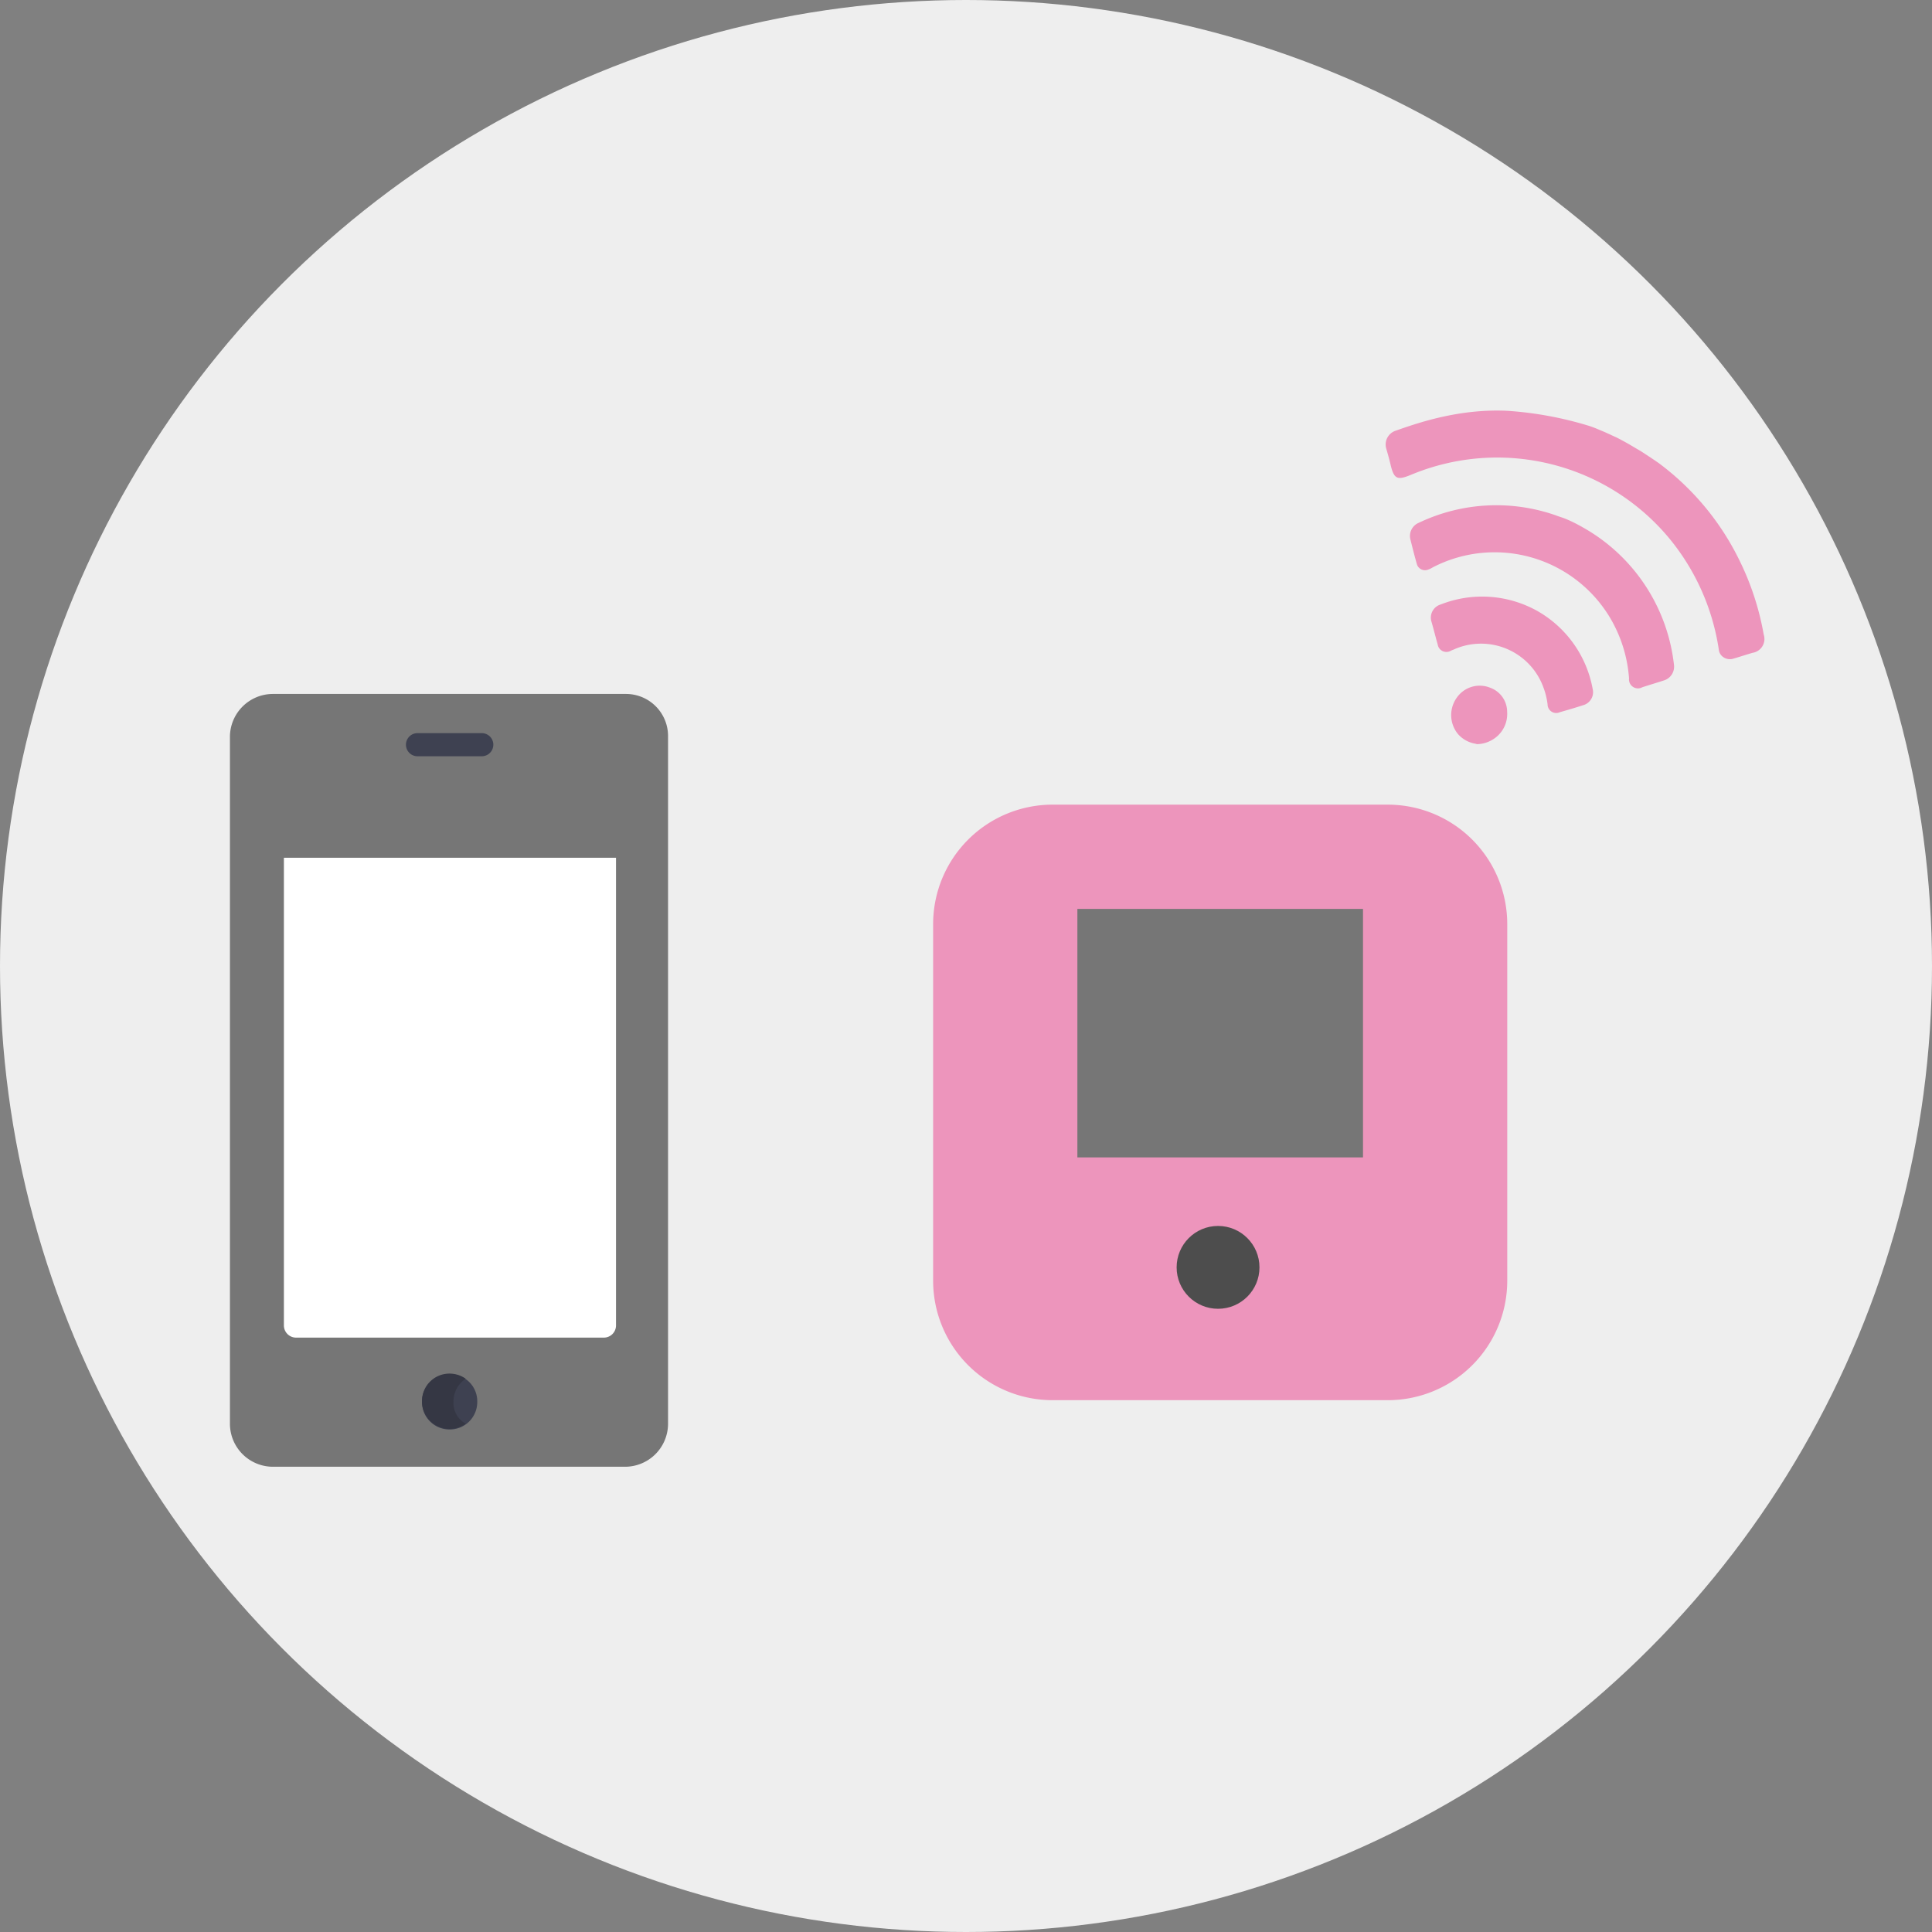
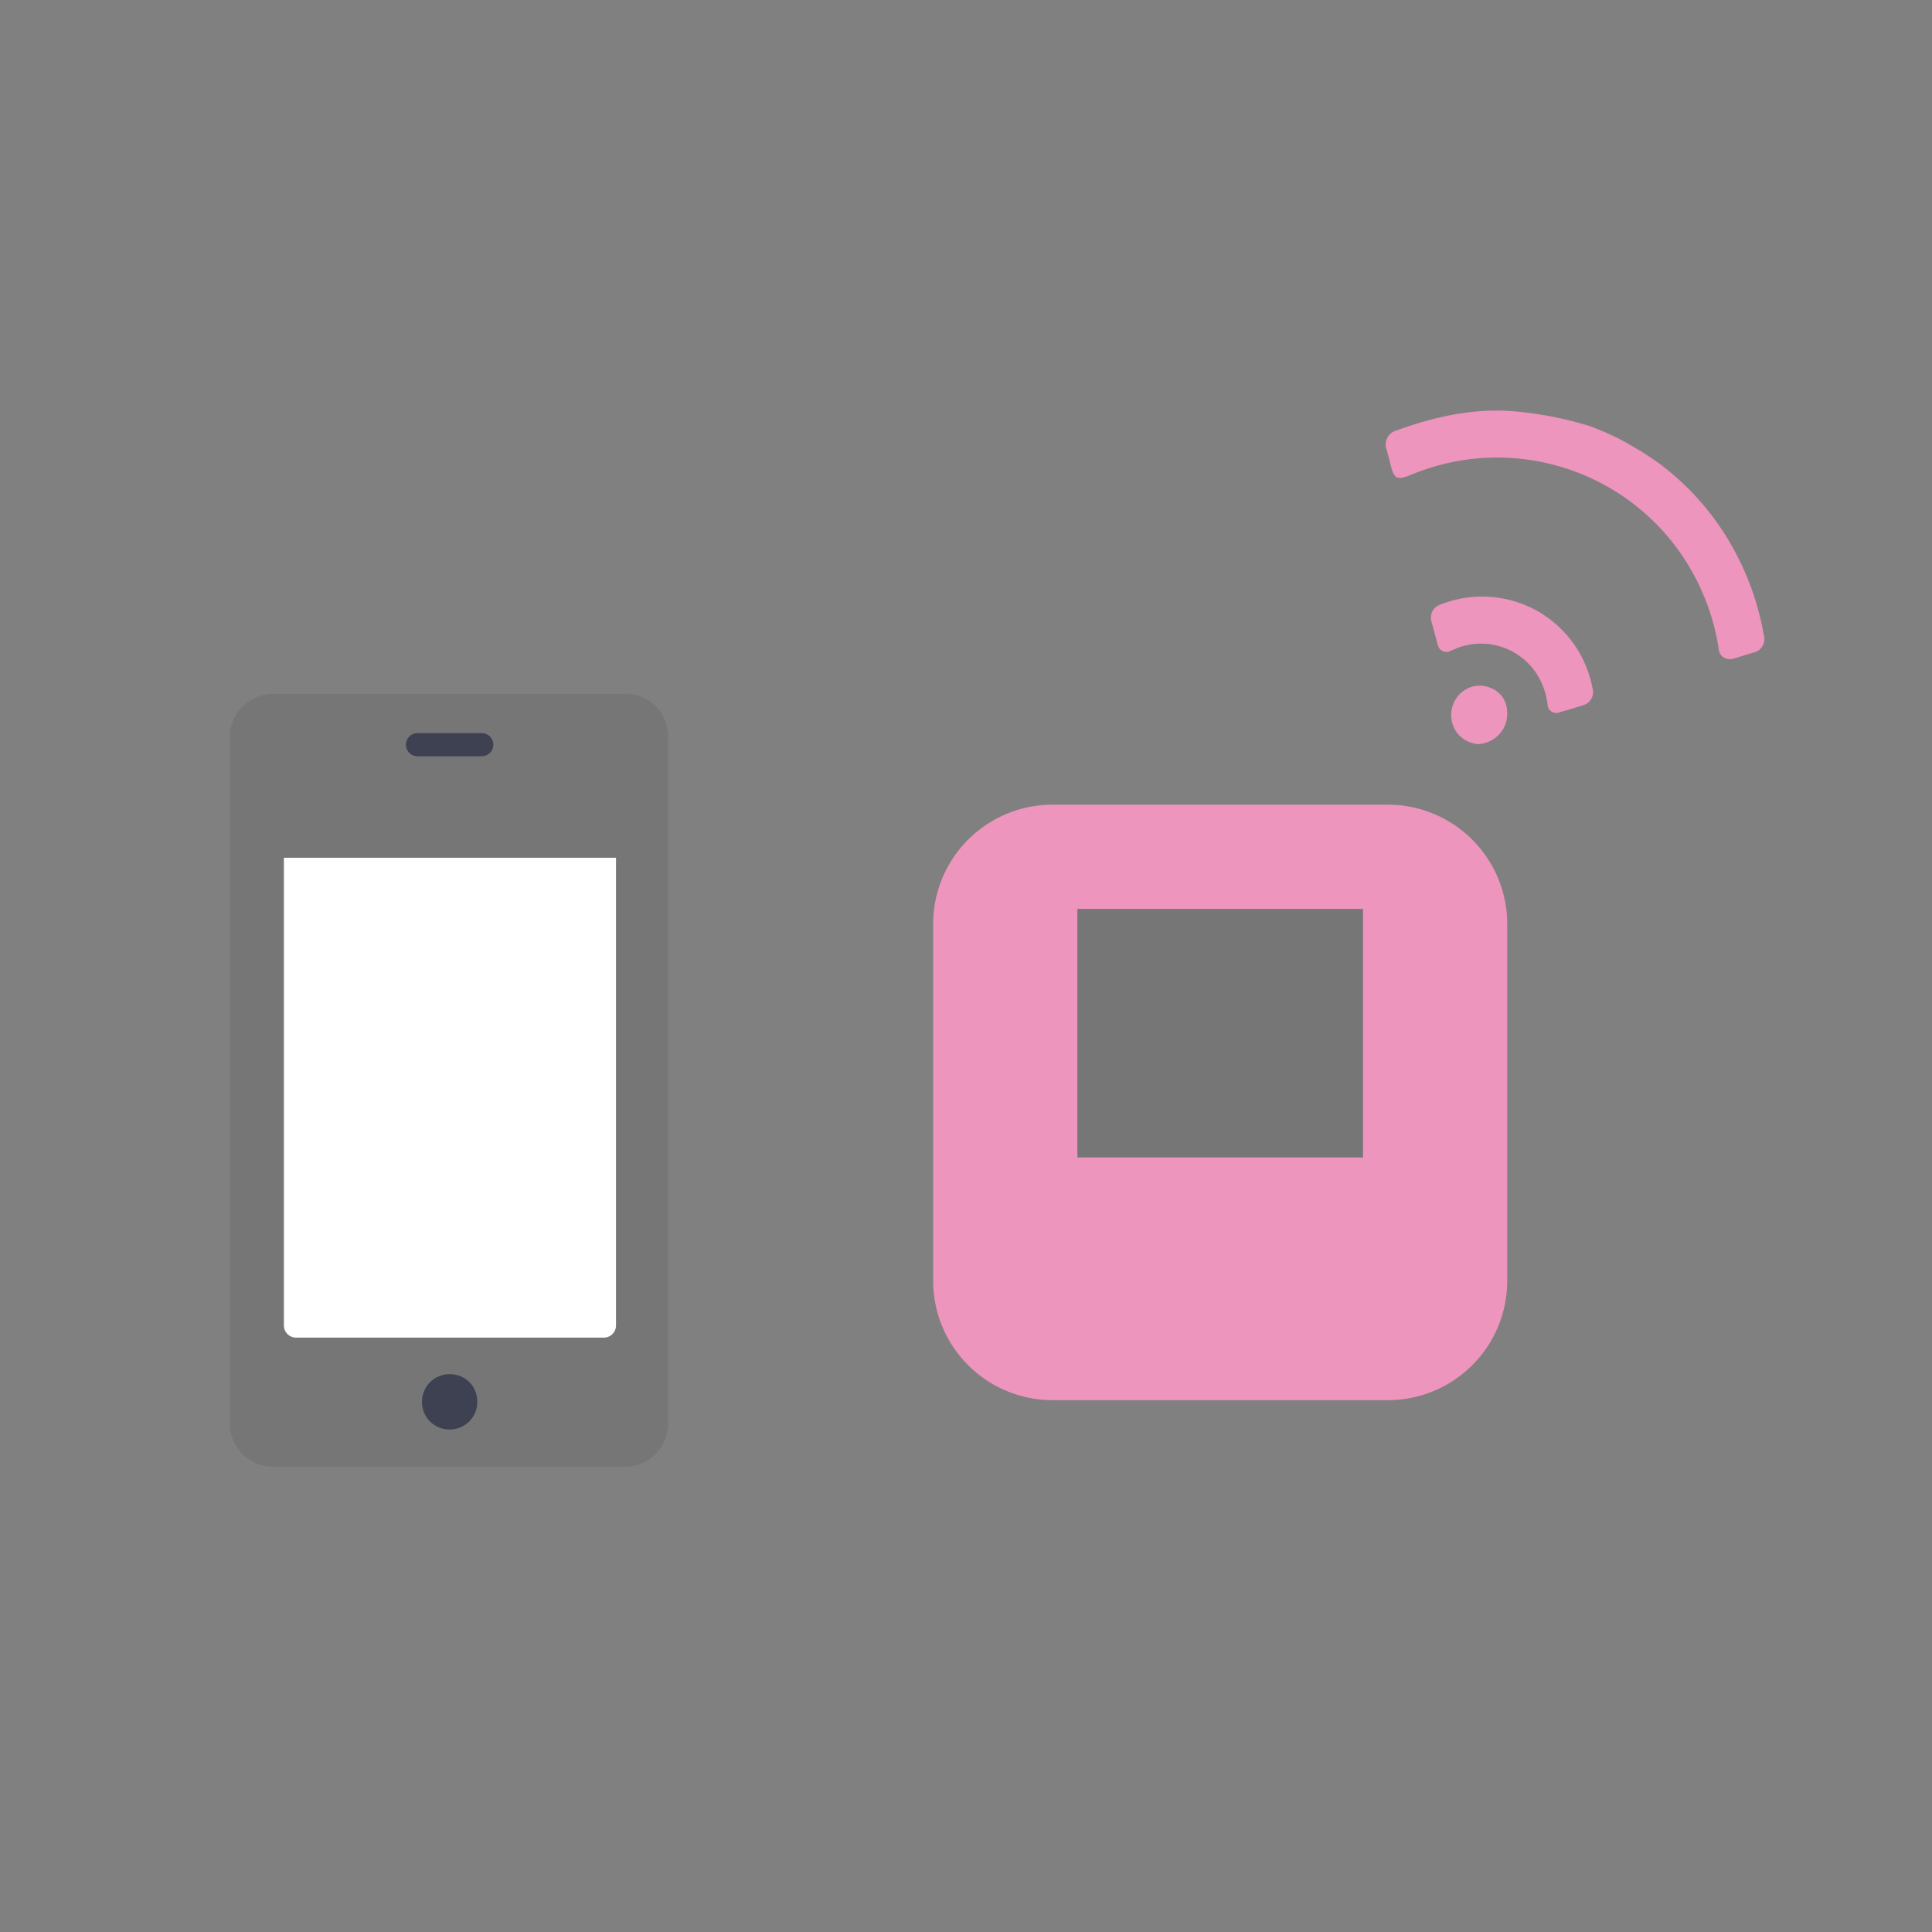
<svg xmlns="http://www.w3.org/2000/svg" viewBox="0 0 313 313">
  <rect x="0" y="0" width="313" height="313" fill="#808080" stroke="none" />
  <defs>
    <style>.a{fill:#eee;}.b{fill:#767676;}.c{fill:#fff;}.d{fill:#72bdf6;}.e{fill:#3e4151;}.f{fill:#353744;}.g{fill:#e87e04;}.h{fill:#ed95bc;}.i{fill:#4d4d4d;}</style>
  </defs>
  <g transform="translate(-201 -260)">
-     <circle class="a" cx="156.5" cy="156.5" r="156.5" transform="translate(201 260)" />
    <g transform="translate(238.251 372.425)">
      <path class="b" d="M64.11,0H6.973A6.973,6.973,0,0,0,0,6.973V118.227A6.973,6.973,0,0,0,6.973,125.2H64.005a6.973,6.973,0,0,0,6.973-6.973V6.973A6.82,6.82,0,0,0,64.11,0Zm0,0" transform="translate(0 0)" />
      <path class="c" d="M0,0V75.765a1.976,1.976,0,0,0,1.977,1.977H51.829a1.976,1.976,0,0,0,1.977-1.977V0ZM0,0" transform="translate(8.742 26.539)" />
      <path class="d" d="M0,0" transform="translate(13.842 102.304)" />
      <path class="e" d="M8.95,4.479A4.442,4.442,0,0,1,4.475,8.954,4.442,4.442,0,0,1,0,4.479,4.442,4.442,0,0,1,4.475,0,4.378,4.378,0,0,1,8.95,4.479Zm0,0" transform="translate(31.118 110.21)" />
-       <path class="f" d="M5.1,4.579A4.412,4.412,0,0,1,7.077.833,4.554,4.554,0,0,0,4.475,0,4.442,4.442,0,0,0,0,4.475,4.442,4.442,0,0,0,4.475,8.95a4.554,4.554,0,0,0,2.6-.833A3.826,3.826,0,0,1,5.1,4.579Zm0,0" transform="translate(31.118 110.109)" />
      <path class="e" d="M12.281,3.747H1.873A1.873,1.873,0,1,1,1.873,0H12.281a1.873,1.873,0,1,1,0,3.747Zm0,0" transform="translate(28.517 6.349)" />
      <path class="g" d="M0,0" transform="translate(28.204 60.779)" />
    </g>
    <g transform="translate(352.175 390.36)">
      <path class="h" d="M73.692,0H19.32A19.354,19.354,0,0,0,0,19.319V77.162A19.354,19.354,0,0,0,19.32,96.481H73.692a19.354,19.354,0,0,0,19.32-19.319V19.319A19.354,19.354,0,0,0,73.692,0Z" />
      <rect class="b" width="46.274" height="40.258" transform="translate(23.369 16.89)" />
-       <ellipse class="i" cx="6.71" cy="6.71" rx="6.71" ry="6.71" transform="translate(39.449 68.254)" />
    </g>
    <g transform="translate(434.519 315.113) rotate(29)">
      <path class="h" d="M37.119.069c.833.069,2.014.139,3.333.278h0A43.177,43.177,0,0,1,59.41,7.708a44.519,44.519,0,0,1,9.375,8.68,2.273,2.273,0,0,1-.139,3.472c-.764.764-1.458,1.528-2.222,2.292h0a1.891,1.891,0,0,1-1.458.625,1.689,1.689,0,0,1-1.389-.764A36.9,36.9,0,0,0,48.091,10.277,36.241,36.241,0,0,0,6.216,21.527C4.758,23.333,4.2,23.4,2.605,21.666c-.625-.694-1.25-1.319-1.944-2.014h0a2.353,2.353,0,0,1-.069-3.194C2.952,13.819,7.744,8.333,14.966,4.792A58.3,58.3,0,0,1,27.6.556,18.234,18.234,0,0,1,29.619.278C30.1.208,30.938.139,31.98.069,32.674,0,33.577,0,34.549,0Z" transform="translate(0 0)" />
      <path class="h" d="M6.271,9.133a4.787,4.787,0,0,1-3.194,0A4.835,4.835,0,0,1,.021,4.2,4.52,4.52,0,0,1,3.979.036,4.156,4.156,0,0,1,8.284,2.119h0a4.847,4.847,0,0,1,0,5.278A4.989,4.989,0,0,1,6.548,9.064Z" transform="translate(30.223 45.38)" />
-       <path class="h" d="M24.193,0A29.252,29.252,0,0,1,47.8,12.291a2.331,2.331,0,0,1-.208,3.055c-.833.9-1.667,1.736-2.5,2.639a1.452,1.452,0,0,1-2.569-.208,22.358,22.358,0,0,0-7.778-7.291A21.789,21.789,0,0,0,6,17.43H6a4.216,4.216,0,0,1-.486.694,1.37,1.37,0,0,1-2.014.139c-.972-.972-1.944-2.014-2.917-3.055a2.308,2.308,0,0,1-.069-2.986A29.176,29.176,0,0,1,19.332.417C19.887.347,20.443.208,21,.139h0A25.124,25.124,0,0,1,24.193,0Z" transform="translate(10.634 15.416)" />
      <path class="h" d="M14.879,0A18.277,18.277,0,0,1,28.837,6.736,2.185,2.185,0,0,1,28.7,9.791c-.9.972-1.806,1.875-2.708,2.778a1.4,1.4,0,0,1-2.361-.139h0a11.771,11.771,0,0,0-2.014-2.153A10.75,10.75,0,0,0,6.2,11.805c-.139.208-.347.417-.486.625a1.429,1.429,0,0,1-2.361.139c-.9-.9-1.736-1.806-2.639-2.708A2.222,2.222,0,0,1,.643,6.667,18.323,18.323,0,0,1,14.879,0Z" transform="translate(20.017 30.833)" />
    </g>
  </g>
</svg>